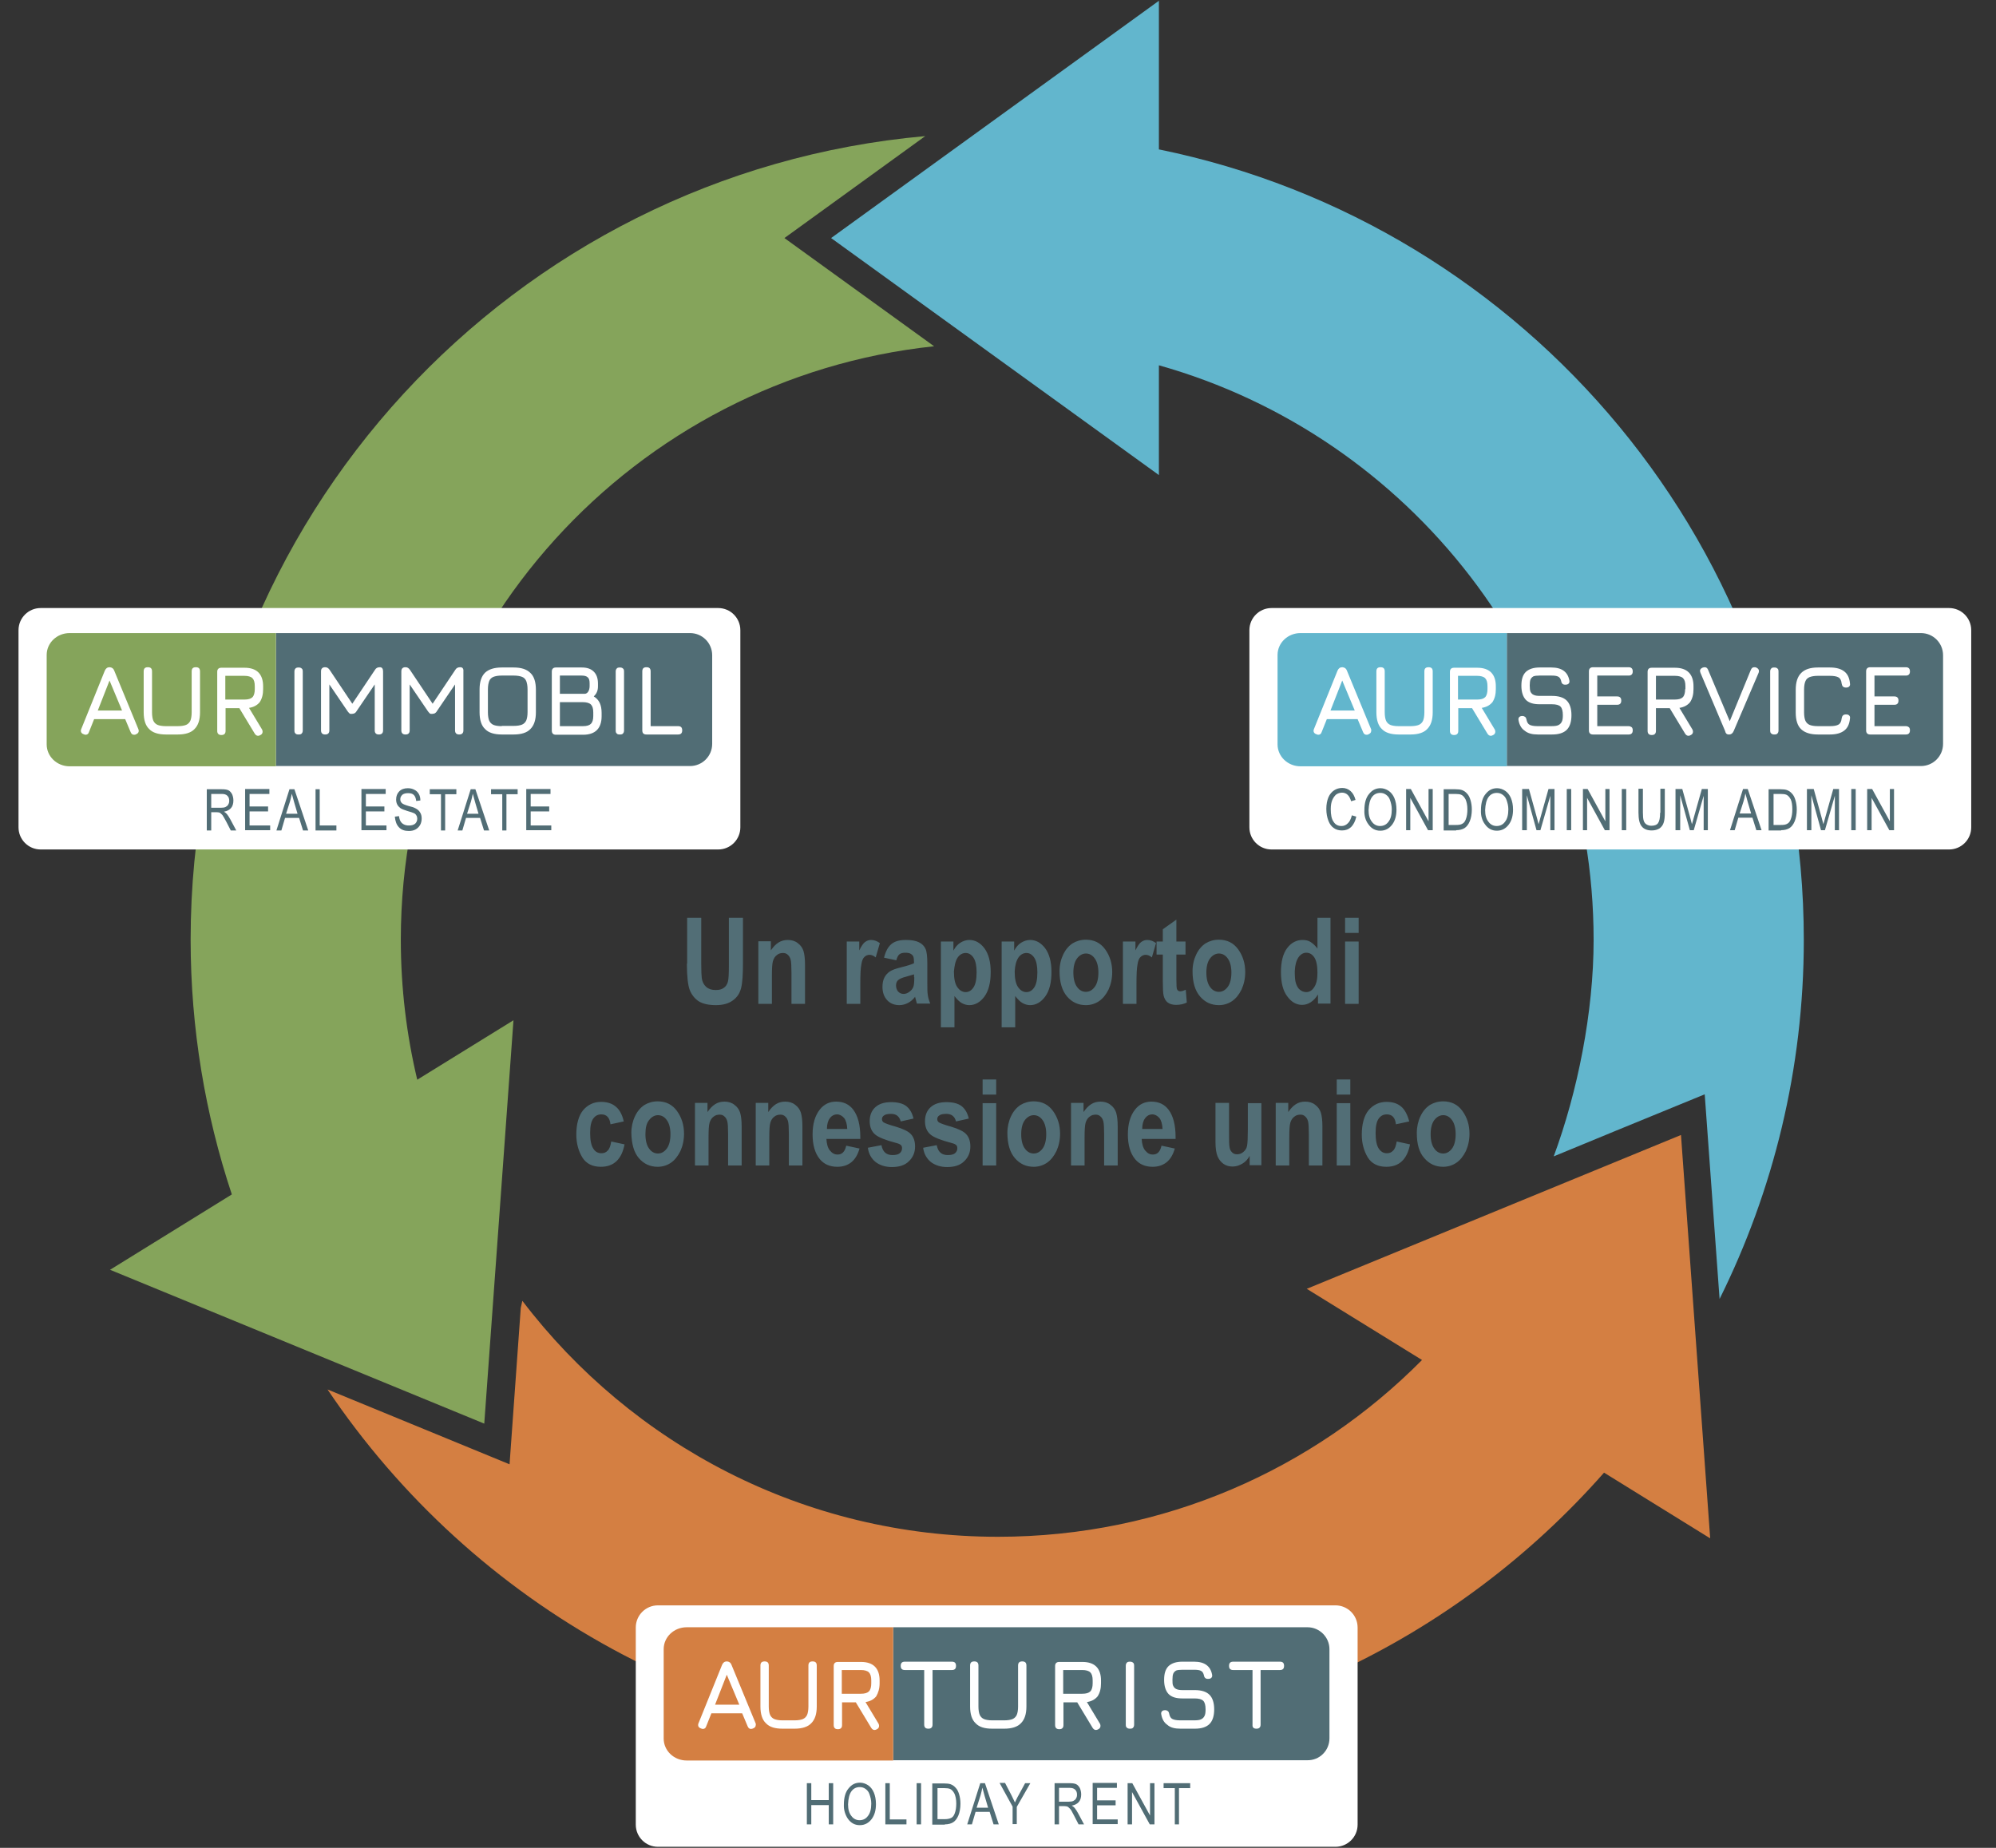
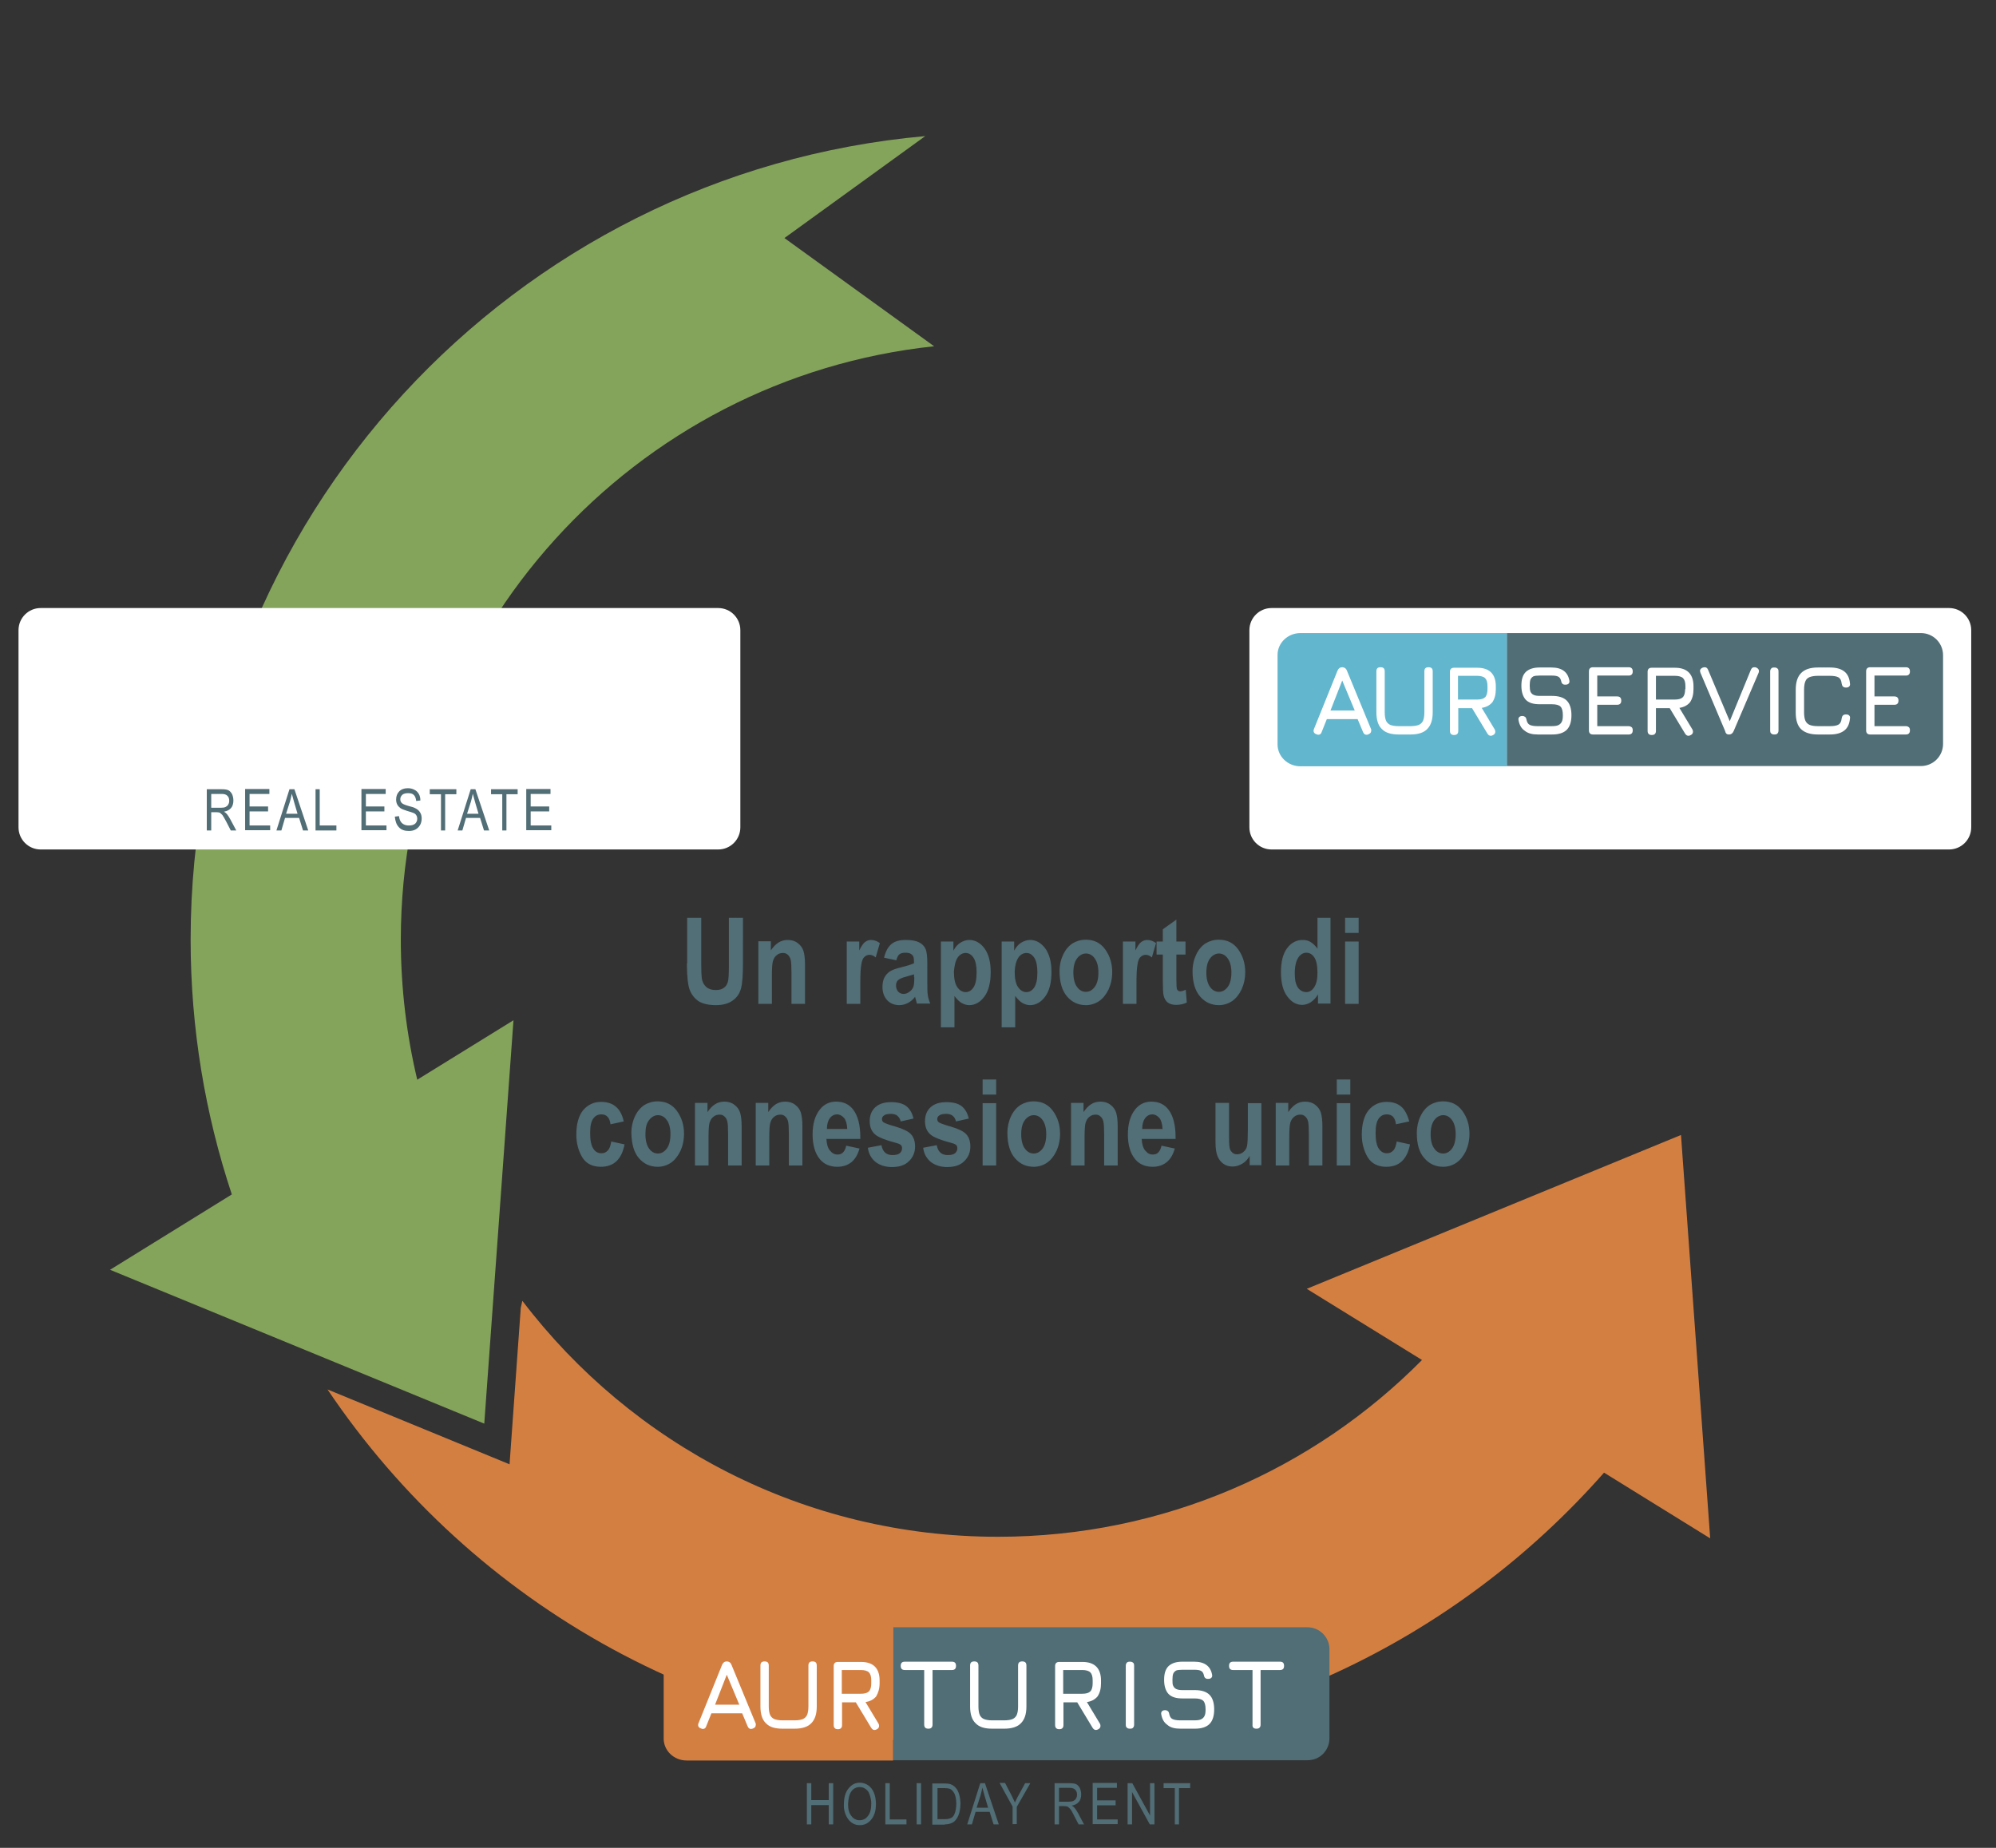
<svg xmlns="http://www.w3.org/2000/svg" xmlns:xlink="http://www.w3.org/1999/xlink" version="1.1" id="Ebene_1" x="0px" y="0px" viewBox="0 0 765.4 708.7" style="enable-background:new 0 0 765.4 708.7;" xml:space="preserve">
  <rect x="0" y="0" width="765.4" height="708.7" fill="#333333" stroke="none" />
  <style type="text/css">
	.st0{clip-path:url(#SVGID_00000097491206327550781710000017648688222140983720_);fill:#D47F42;}
	.st1{clip-path:url(#SVGID_00000097491206327550781710000017648688222140983720_);fill:#FFFFFF;}
	.st2{clip-path:url(#SVGID_00000097491206327550781710000017648688222140983720_);fill:#62B6CD;}
	.st3{clip-path:url(#SVGID_00000097491206327550781710000017648688222140983720_);fill:#85A45B;}
	.st4{clip-path:url(#SVGID_00000097491206327550781710000017648688222140983720_);fill:#516D75;}
	.st5{clip-path:url(#SVGID_00000097491206327550781710000017648688222140983720_);fill:#526E76;}
</style>
  <g>
    <defs>
      <rect id="SVGID_1_" x="7.1" y="0.3" width="748.8" height="708" />
    </defs>
    <clipPath id="SVGID_00000056395027919294740330000002321555917186549637_">
      <use xlink:href="#SVGID_1_" style="overflow:visible;" />
    </clipPath>
    <path style="clip-path:url(#SVGID_00000056395027919294740330000002321555917186549637_);fill:#D47F42;" d="M615.1,564.8l40.7,25.2   l-11.2-154.7l-143.5,59l44.2,27.3c-41.5,41.9-99,67.8-162.6,67.8c-74.4,0-140.5-35.5-182.4-90.5l-0.6,2.7l-4.3,60l-69.8-28.7   c55.6,82.7,149.9,137,257,137C475.3,669.9,558.3,629.3,615.1,564.8" />
-     <path style="clip-path:url(#SVGID_00000056395027919294740330000002321555917186549637_);fill:#FFFFFF;" d="M252.3,615.7   c-4.7,0-8.5,3.8-8.5,8.5v75.6c0,4.7,3.8,8.5,8.5,8.5h259.8c4.7,0,8.5-3.8,8.5-8.5v-75.6c0-4.7-3.8-8.5-8.5-8.5H252.3z" />
-     <path style="clip-path:url(#SVGID_00000056395027919294740330000002321555917186549637_);fill:#62B6CD;" d="M378,669.9   c1.4,0,2.8,0,4.2,0c11.4,0,22.7-0.6,33.8-1.9L378,669.9z M691.7,360.5c0-149.6-106.2-274.4-247.3-303.2V0.3L318.7,91.3l125.7,90.9   v-42.1c96.2,27.1,166.7,115.5,166.7,220.4c0,27.8-6.2,58.4-15.3,83l24-9.9l33.9-13.9l5.7,78.5C680,456.7,691.7,409.9,691.7,360.5" />
    <path style="clip-path:url(#SVGID_00000056395027919294740330000002321555917186549637_);fill:#85A45B;" d="M358.2,132.8   l-57.4-41.5l54-39.1C196.9,66.3,73.1,198.9,73.1,360.4c0,34.1,5.6,67,15.8,97.7L42.2,487l143.5,59l11.2-154.7L160,414.1   c-4.1-17.2-6.3-35.2-6.3-53.7C153.7,242.2,243.3,145,358.2,132.8" />
    <path style="clip-path:url(#SVGID_00000056395027919294740330000002321555917186549637_);fill:#FFFFFF;" d="M15.6,233.2   c-4.7,0-8.5,3.8-8.5,8.5v75.6c0,4.7,3.8,8.5,8.5,8.5h259.8c4.7,0,8.5-3.8,8.5-8.5v-75.6c0-4.7-3.8-8.5-8.5-8.5H15.6z" />
    <path style="clip-path:url(#SVGID_00000056395027919294740330000002321555917186549637_);fill:#FFFFFF;" d="M487.6,233.2   c-4.7,0-8.5,3.8-8.5,8.5v75.6c0,4.7,3.8,8.5,8.5,8.5h259.8c4.7,0,8.5-3.8,8.5-8.5v-75.6c0-4.7-3.8-8.5-8.5-8.5H487.6z" />
    <path style="clip-path:url(#SVGID_00000056395027919294740330000002321555917186549637_);fill:#516D75;" d="M509.8,666.7v-34.2   c0-4.6-3.8-8.4-8.4-8.4H342.5v51h158.8C506,675.2,509.8,671.4,509.8,666.7" />
    <path style="clip-path:url(#SVGID_00000056395027919294740330000002321555917186549637_);fill:#D47F42;" d="M342.5,624.1h-79.2   c-4.8,0-8.8,3.7-8.8,8.4v34.3c0,4.6,3.9,8.4,8.8,8.4h79.2V624.1z" />
    <path style="clip-path:url(#SVGID_00000056395027919294740330000002321555917186549637_);fill:#FFFFFF;" d="M481.8,663   c0.5,0,0.9-0.1,1.2-0.4c0.3-0.3,0.4-0.7,0.4-1.2v-20.9h7.4c1.1,0,1.6-0.5,1.6-1.6c0-1.1-0.5-1.6-1.6-1.6h-17.9   c-1.1,0-1.6,0.5-1.6,1.6c0,1.1,0.5,1.6,1.6,1.6h7.4v20.9C480.2,662.5,480.7,663,481.8,663 M452.7,663h5.5c2.5,0,4.4-0.6,5.6-1.8   c1.2-1.2,1.8-3.1,1.8-5.6c0-2.5-0.6-4.4-1.8-5.6c-1.2-1.2-3.1-1.8-5.6-1.8h-4.7c-1,0-1.8-0.1-2.4-0.4c-0.5-0.2-0.9-0.6-1.2-1.2   s-0.3-1.3-0.3-2.4c0-1,0.1-1.8,0.3-2.3c0.2-0.5,0.6-0.9,1.1-1.2c0.5-0.2,1.3-0.3,2.4-0.3h4.5c1.2,0,2,0.1,2.6,0.4   c0.6,0.3,0.9,0.8,1.1,1.5c0.1,0.5,0.2,0.9,0.5,1.2c0.3,0.3,0.6,0.4,1.1,0.4c0.6,0,1-0.1,1.3-0.4c0.3-0.3,0.4-0.7,0.3-1.2   c-0.6-3.3-2.9-5-6.9-5h-4.5c-2.4,0-4.1,0.6-5.3,1.7c-1.2,1.2-1.7,2.9-1.7,5.3c0,2.4,0.6,4.2,1.7,5.4c1.2,1.2,2.9,1.7,5.3,1.7h4.7   c1.6,0,2.7,0.3,3.3,0.9c0.6,0.6,0.9,1.7,0.9,3.3c0,1.1-0.1,1.9-0.4,2.5c-0.3,0.6-0.7,1-1.3,1.3c-0.6,0.3-1.5,0.4-2.6,0.4h-5.5   c-1.3,0-2.3-0.2-2.9-0.5c-0.6-0.3-1-0.9-1.2-1.8c-0.1-0.6-0.3-1-0.5-1.2c-0.3-0.2-0.6-0.4-1.1-0.4c-0.5,0-0.9,0.1-1.2,0.4   c-0.3,0.3-0.4,0.7-0.3,1.2c0.3,1.8,1.1,3.2,2.3,4C448.8,662.6,450.5,663,452.7,663 M433.3,663c0.6,0,1-0.1,1.2-0.4   c0.3-0.3,0.4-0.7,0.4-1.2v-22.5c0-0.6-0.1-1-0.4-1.2c-0.3-0.3-0.7-0.4-1.2-0.4c-0.6,0-1,0.1-1.2,0.4c-0.3,0.3-0.4,0.7-0.4,1.2v22.5   c0,0.6,0.1,1,0.4,1.2C432.4,662.9,432.8,663,433.3,663 M419,645.6c0,1.4-0.3,2.5-0.9,3.1c-0.6,0.6-1.6,0.9-3.1,0.9h-7.3v-9.1h7.3   c1.4,0,2.5,0.3,3.1,0.9c0.6,0.6,0.9,1.6,0.9,3.1V645.6z M422.2,645.6v-1.1c0-2.3-0.6-4.1-1.8-5.3c-1.2-1.2-3-1.8-5.3-1.8h-8.9   c-0.5,0-0.9,0.1-1.2,0.4c-0.3,0.3-0.4,0.7-0.4,1.2v22.6c0,0.5,0.1,0.9,0.4,1.2c0.3,0.3,0.7,0.4,1.2,0.4c0.5,0,0.9-0.1,1.2-0.4   c0.3-0.3,0.4-0.7,0.4-1.2v-8.7h5.3l0.1,0.2l5.8,9.6c0.4,0.6,0.8,0.8,1.3,0.8c0.3,0,0.5-0.1,0.9-0.3c0.6-0.3,0.8-0.8,0.8-1.3   c0-0.3-0.1-0.6-0.2-0.8l-5-8.3c1.8-0.3,3.1-1,4.1-2.2C421.8,649.2,422.2,647.6,422.2,645.6 M380.5,663h4.6c2.9,0,5.1-0.7,6.4-2.1   c1.4-1.4,2.1-3.5,2.1-6.4v-15.7c0-1.1-0.5-1.6-1.6-1.6c-1.1,0-1.6,0.5-1.6,1.6v15.7c0,1.4-0.2,2.5-0.5,3.2   c-0.3,0.7-0.9,1.3-1.6,1.6c-0.7,0.3-1.8,0.5-3.2,0.5h-4.6c-1.4,0-2.5-0.2-3.2-0.5c-0.7-0.3-1.3-0.9-1.6-1.6   c-0.3-0.7-0.5-1.8-0.5-3.2v-15.7c0-1.1-0.5-1.6-1.6-1.6c-1.1,0-1.6,0.5-1.6,1.6v15.7c0,2.9,0.7,5.1,2.1,6.4   C375.5,662.4,377.6,663,380.5,663 M356,663c0.5,0,0.9-0.1,1.2-0.4c0.3-0.3,0.4-0.7,0.4-1.2v-20.9h7.4c1.1,0,1.6-0.5,1.6-1.6   c0-1.1-0.5-1.6-1.6-1.6H347c-1.1,0-1.6,0.5-1.6,1.6c0,1.1,0.5,1.6,1.6,1.6h7.4v20.9C354.4,662.5,354.9,663,356,663 M334.1,645.6   c0,1.4-0.3,2.5-0.9,3.1c-0.6,0.6-1.6,0.9-3.1,0.9h-7.3v-9.1h7.3c1.4,0,2.5,0.3,3.1,0.9c0.6,0.6,0.9,1.6,0.9,3.1V645.6z    M337.3,645.6v-1.1c0-2.3-0.6-4.1-1.8-5.3c-1.2-1.2-3-1.8-5.3-1.8h-8.9c-0.5,0-0.9,0.1-1.2,0.4c-0.3,0.3-0.4,0.7-0.4,1.2v22.6   c0,0.5,0.1,0.9,0.4,1.2c0.3,0.3,0.7,0.4,1.2,0.4c0.5,0,0.9-0.1,1.2-0.4c0.3-0.3,0.4-0.7,0.4-1.2v-8.7h5.3l0.1,0.2l5.8,9.6   c0.4,0.6,0.8,0.8,1.3,0.8c0.3,0,0.5-0.1,0.9-0.3c0.6-0.3,0.8-0.8,0.8-1.3c0-0.3-0.1-0.6-0.2-0.8l-5-8.3c1.8-0.3,3.1-1,4.1-2.2   C336.8,649.2,337.3,647.6,337.3,645.6 M300.1,663h4.6c2.9,0,5.1-0.7,6.4-2.1c1.4-1.4,2.1-3.5,2.1-6.4v-15.7c0-1.1-0.5-1.6-1.6-1.6   c-1.1,0-1.6,0.5-1.6,1.6v15.7c0,1.4-0.2,2.5-0.5,3.2c-0.3,0.7-0.9,1.3-1.6,1.6c-0.7,0.3-1.8,0.5-3.2,0.5h-4.6   c-1.4,0-2.5-0.2-3.2-0.5c-0.7-0.3-1.3-0.9-1.6-1.6c-0.3-0.7-0.5-1.8-0.5-3.2v-15.7c0-1.1-0.5-1.6-1.6-1.6c-1.1,0-1.6,0.5-1.6,1.6   v15.7c0,2.9,0.7,5.1,2.1,6.4C295.1,662.4,297.2,663,300.1,663 M278.7,642.3l4.8,11.5h-9.3L278.7,642.3z M289.7,660.8l-9.2-22.3   c-0.3-0.8-0.8-1.2-1.7-1.3h-0.1c-0.8,0-1.4,0.4-1.8,1.3l-9,22.3c-0.1,0.2-0.2,0.5-0.2,0.8c0,0.6,0.4,1.1,1.1,1.3   c0.2,0.1,0.5,0.2,0.7,0.2c0.6,0,1.1-0.3,1.3-1l2-5h11.8l2.1,5c0.3,0.7,0.7,1,1.3,1c0.3,0,0.5-0.1,0.8-0.2c0.7-0.3,1-0.7,1-1.3   C289.9,661.3,289.8,661,289.7,660.8" />
    <path style="clip-path:url(#SVGID_00000056395027919294740330000002321555917186549637_);fill:#516D75;" d="M452.1,699.7v-13.9h4.3   v-1.9h-10.2v1.9h4.3v13.9H452.1z M434.1,699.7v-12.4l6.8,12.4h1.8v-15.8H441v12.4l-6.8-12.4h-1.8v15.8H434.1z M428.6,699.7v-1.9   h-7.9v-5.4h7.1v-1.9h-7.1v-4.8h7.6v-1.9H419v15.8H428.6z M406.1,685.7h4.1c0.9,0,1.6,0.2,2.1,0.7c0.5,0.5,0.7,1.1,0.7,1.9   c0,0.6-0.1,1-0.4,1.5c-0.2,0.4-0.6,0.7-1,0.9c-0.4,0.2-1,0.3-1.8,0.3h-3.7V685.7z M406.1,699.7v-7h2c0.6,0,1,0.1,1.3,0.2   c0.3,0.2,0.6,0.5,1,0.9s0.8,1.3,1.5,2.6l1.7,3.3h2.1l-2.3-4.3c-0.4-0.7-0.8-1.4-1.3-2c-0.3-0.3-0.6-0.6-1.1-0.9   c1.2-0.2,2.1-0.7,2.7-1.4c0.6-0.7,0.9-1.7,0.9-2.9c0-0.9-0.2-1.7-0.5-2.4c-0.4-0.7-0.8-1.2-1.4-1.5c-0.6-0.3-1.5-0.4-2.6-0.4h-5.7   v15.8H406.1z M389.9,699.7V693l5.2-9.1h-2l-2.5,4.6c-0.6,1-1,2-1.4,2.8c-0.4-0.8-0.8-1.7-1.3-2.7l-2.5-4.8h-2.1l5,9.1v6.7H389.9z    M376,688.6c0.3-1,0.5-2,0.7-3c0.2,0.8,0.5,1.9,0.9,3.3l1.3,4.4h-4.4L376,688.6z M372.7,699.7l1.4-4.8h5.4l1.5,4.8h2l-5.3-15.8   h-1.8l-5,15.8H372.7z M359.4,685.8h2.7c1,0,1.7,0.1,2.2,0.3c0.7,0.3,1.2,0.9,1.7,1.8c0.4,0.9,0.7,2.2,0.7,3.8   c0,1.5-0.2,2.8-0.6,3.8c-0.3,0.8-0.7,1.4-1.3,1.7s-1.4,0.5-2.5,0.5h-2.8V685.8z M362.3,699.7c1.3,0,2.4-0.3,3.2-0.8   c0.8-0.5,1.5-1.4,2-2.6c0.5-1.2,0.8-2.8,0.8-4.5c0-1.4-0.2-2.6-0.5-3.6c-0.3-1-0.7-1.9-1.3-2.5c-0.6-0.7-1.2-1.1-2-1.4   c-0.6-0.2-1.4-0.3-2.5-0.3h-4.5v15.8H362.3z M353.2,683.9h-1.7v15.8h1.7V683.9z M347.6,699.7v-1.9h-6.4v-13.9h-1.7v15.8H347.6z    M326.5,687c0.8-1.1,1.9-1.6,3.2-1.6c0.8,0,1.5,0.2,2.2,0.7c0.7,0.5,1.2,1.1,1.5,2c0.4,1.1,0.7,2.3,0.7,3.6c0,2.1-0.4,3.7-1.3,4.8   c-0.8,1.1-1.9,1.6-3.2,1.6c-1.2,0-2.3-0.5-3.1-1.6c-0.9-1.1-1.3-2.6-1.3-4.5C325.3,689.8,325.7,688.1,326.5,687 M325.1,697.5   c1.2,1.7,2.7,2.5,4.6,2.5c1.9,0,3.4-0.8,4.6-2.4c1.1-1.5,1.6-3.4,1.6-5.7c0-1.7-0.3-3.2-0.8-4.4c-0.5-1.2-1.3-2.2-2.2-2.8   c-0.9-0.6-2-1-3.1-1c-1.8,0-3.2,0.7-4.4,2.2c-1.2,1.4-1.8,3.5-1.8,6.2C323.5,694.1,324.1,696,325.1,697.5 M311.1,699.7v-7.4h6.7   v7.4h1.7v-15.8h-1.7v6.5h-6.7v-6.5h-1.7v15.8H311.1z" />
    <path style="clip-path:url(#SVGID_00000056395027919294740330000002321555917186549637_);fill:#516D75;" d="M745.1,285.3v-34   c0-4.7-3.8-8.5-8.5-8.5H577.8v51h158.8C741.3,293.8,745.1,290,745.1,285.3" />
    <path style="clip-path:url(#SVGID_00000056395027919294740330000002321555917186549637_);fill:#62B6CD;" d="M577.8,242.8h-79.1   c-4.8,0-8.8,3.7-8.8,8.4v34.3c0,4.6,3.9,8.4,8.8,8.4h79.1V242.8z" />
    <path style="clip-path:url(#SVGID_00000056395027919294740330000002321555917186549637_);fill:#FFFFFF;" d="M730.8,278.5h-12v-8.2   h7.6c0.5,0,0.9-0.1,1.2-0.4c0.3-0.3,0.4-0.7,0.4-1.2c0-0.5-0.1-0.9-0.4-1.2c-0.3-0.3-0.7-0.4-1.2-0.4h-7.6v-8h12   c0.5,0,0.9-0.1,1.2-0.4c0.3-0.3,0.4-0.7,0.4-1.2c0-0.5-0.1-0.9-0.4-1.2c-0.3-0.3-0.7-0.4-1.2-0.4h-13.6c-0.5,0-0.9,0.1-1.2,0.4   c-0.3,0.3-0.4,0.7-0.4,1.2v22.6c0,0.5,0.1,0.9,0.4,1.2c0.3,0.3,0.7,0.4,1.2,0.4h13.6c0.5,0,0.9-0.1,1.2-0.4   c0.3-0.3,0.4-0.7,0.4-1.2c0-0.5-0.1-0.9-0.4-1.2C731.7,278.7,731.4,278.5,730.8,278.5 M697.1,281.7h4.6c2.4,0,4.2-0.5,5.5-1.5   s2-2.5,2.2-4.6c0.1-0.5,0-0.9-0.3-1.2c-0.3-0.3-0.7-0.4-1.2-0.4c-0.5,0-0.9,0.1-1.2,0.4c-0.3,0.3-0.4,0.7-0.5,1.2   c-0.1,1.1-0.5,1.9-1.2,2.3c-0.7,0.4-1.7,0.6-3.3,0.6h-4.6c-1.4,0-2.5-0.2-3.2-0.5c-0.7-0.3-1.3-0.9-1.6-1.6s-0.5-1.8-0.5-3.2v-8.7   c0-1.4,0.2-2.5,0.5-3.2c0.3-0.8,0.9-1.3,1.6-1.6c0.8-0.3,1.8-0.5,3.2-0.5h4.6c1.5,0,2.6,0.2,3.3,0.6c0.7,0.4,1.1,1.2,1.2,2.3   c0.1,0.5,0.2,0.9,0.5,1.2s0.7,0.4,1.2,0.4c0.5,0,0.9-0.1,1.2-0.4c0.3-0.3,0.4-0.7,0.3-1.2c-0.2-2.1-0.9-3.6-2.2-4.6   c-1.3-1-3.1-1.5-5.5-1.5h-4.6c-2.9,0-5,0.7-6.4,2.1c-1.4,1.4-2.1,3.5-2.1,6.5v8.7c0,2.9,0.7,5.1,2.1,6.4   C692.1,281,694.2,281.7,697.1,281.7 M680.4,281.7c0.6,0,1-0.1,1.2-0.4c0.3-0.3,0.4-0.7,0.4-1.2v-22.5c0-0.6-0.1-1-0.4-1.2   c-0.3-0.3-0.7-0.4-1.2-0.4c-0.6,0-1,0.1-1.2,0.4c-0.3,0.3-0.4,0.7-0.4,1.2v22.5c0,0.6,0.1,1,0.4,1.2   C679.5,281.6,679.9,281.7,680.4,281.7 M662.9,281.7h0.2c0.7,0,1.3-0.4,1.7-1.3l9.5-22.2c0.1-0.2,0.2-0.5,0.2-0.8   c0-0.6-0.3-1-0.9-1.3c-0.3-0.2-0.6-0.2-0.9-0.2c-0.6,0-1,0.3-1.3,1l-8.1,19.7l-8.3-19.7c-0.3-0.7-0.7-1-1.3-1   c-0.3,0-0.6,0.1-0.9,0.2c-0.6,0.3-0.9,0.7-0.9,1.2c0,0.2,0.1,0.5,0.2,0.8l9.4,22.2C661.7,281.3,662.2,281.7,662.9,281.7    M646.2,264.3c0,1.4-0.3,2.5-0.9,3.1c-0.6,0.6-1.6,0.9-3.1,0.9H635v-9.1h7.3c1.4,0,2.5,0.3,3.1,0.9c0.6,0.6,0.9,1.6,0.9,3.1V264.3z    M649.4,264.3v-1.1c0-2.3-0.6-4.1-1.8-5.3c-1.2-1.2-3-1.8-5.3-1.8h-8.9c-0.5,0-0.9,0.1-1.2,0.4c-0.3,0.3-0.4,0.7-0.4,1.2v22.6   c0,0.5,0.1,0.9,0.4,1.2c0.3,0.3,0.7,0.4,1.2,0.4c0.5,0,0.9-0.1,1.2-0.4c0.3-0.3,0.4-0.7,0.4-1.2v-8.7h5.3l0.1,0.2l5.8,9.6   c0.4,0.6,0.8,0.8,1.3,0.8c0.3,0,0.5-0.1,0.9-0.3c0.6-0.3,0.8-0.8,0.8-1.3c0-0.3-0.1-0.6-0.2-0.8l-5-8.3c1.8-0.3,3.1-1,4.1-2.2   C649,267.9,649.4,266.3,649.4,264.3 M624.5,278.5h-12v-8.2h7.6c0.5,0,0.9-0.1,1.2-0.4c0.3-0.3,0.4-0.7,0.4-1.2   c0-0.5-0.1-0.9-0.4-1.2c-0.3-0.3-0.7-0.4-1.2-0.4h-7.6v-8h12c0.5,0,0.9-0.1,1.2-0.4c0.3-0.3,0.4-0.7,0.4-1.2c0-0.5-0.1-0.9-0.4-1.2   c-0.3-0.3-0.7-0.4-1.2-0.4h-13.6c-0.5,0-0.9,0.1-1.2,0.4c-0.3,0.3-0.4,0.7-0.4,1.2v22.6c0,0.5,0.1,0.9,0.4,1.2   c0.3,0.3,0.7,0.4,1.2,0.4h13.6c0.5,0,0.9-0.1,1.2-0.4c0.3-0.3,0.4-0.7,0.4-1.2c0-0.5-0.1-0.9-0.4-1.2   C625.4,278.7,625,278.5,624.5,278.5 M589.7,281.7h5.5c2.5,0,4.4-0.6,5.6-1.8c1.2-1.2,1.8-3.1,1.8-5.6c0-2.5-0.6-4.4-1.8-5.6   c-1.2-1.2-3.1-1.8-5.6-1.8h-4.7c-1,0-1.8-0.1-2.4-0.4c-0.5-0.2-0.9-0.6-1.2-1.2c-0.2-0.5-0.3-1.3-0.3-2.4c0-1,0.1-1.8,0.3-2.3   c0.2-0.5,0.6-0.9,1.1-1.2c0.5-0.2,1.3-0.3,2.4-0.3h4.5c1.2,0,2,0.1,2.6,0.4c0.6,0.3,0.9,0.8,1.1,1.5c0.1,0.5,0.2,0.9,0.5,1.2   c0.3,0.3,0.6,0.4,1.1,0.4c0.6,0,1-0.1,1.3-0.4c0.3-0.3,0.4-0.7,0.3-1.2c-0.6-3.3-2.9-5-6.9-5h-4.5c-2.4,0-4.1,0.6-5.3,1.7   c-1.2,1.2-1.7,2.9-1.7,5.3c0,2.4,0.6,4.2,1.7,5.4c1.2,1.2,2.9,1.7,5.3,1.7h4.7c1.6,0,2.7,0.3,3.3,0.9c0.6,0.6,0.9,1.7,0.9,3.3   c0,1.1-0.1,1.9-0.4,2.5c-0.3,0.6-0.7,1-1.3,1.3c-0.6,0.3-1.5,0.4-2.6,0.4h-5.5c-1.3,0-2.3-0.2-2.9-0.5c-0.6-0.3-1-0.9-1.2-1.8   c-0.1-0.6-0.3-1-0.5-1.2c-0.3-0.2-0.6-0.4-1.1-0.4c-0.5,0-0.9,0.1-1.2,0.4c-0.3,0.3-0.4,0.7-0.3,1.2c0.3,1.8,1.1,3.2,2.3,4   C585.9,281.3,587.6,281.7,589.7,281.7 M570.4,264.3c0,1.4-0.3,2.5-0.9,3.1c-0.6,0.6-1.6,0.9-3.1,0.9h-7.3v-9.1h7.3   c1.4,0,2.5,0.3,3.1,0.9c0.6,0.6,0.9,1.6,0.9,3.1V264.3z M573.6,264.3v-1.1c0-2.3-0.6-4.1-1.8-5.3c-1.2-1.2-3-1.8-5.3-1.8h-8.9   c-0.5,0-0.9,0.1-1.2,0.4c-0.3,0.3-0.4,0.7-0.4,1.2v22.6c0,0.5,0.1,0.9,0.4,1.2c0.3,0.3,0.7,0.4,1.2,0.4c0.5,0,0.9-0.1,1.2-0.4   c0.3-0.3,0.4-0.7,0.4-1.2v-8.7h5.3l0.1,0.2l5.8,9.6c0.4,0.6,0.8,0.8,1.3,0.8c0.3,0,0.5-0.1,0.9-0.3c0.6-0.3,0.8-0.8,0.8-1.3   c0-0.3-0.1-0.6-0.2-0.8l-5-8.3c1.8-0.3,3.1-1,4.1-2.2C573.2,267.9,573.6,266.3,573.6,264.3 M536.3,281.7h4.6c2.9,0,5.1-0.7,6.4-2.1   c1.4-1.4,2.1-3.5,2.1-6.4v-15.7c0-1.1-0.5-1.6-1.6-1.6c-1.1,0-1.6,0.5-1.6,1.6v15.7c0,1.4-0.2,2.5-0.5,3.2   c-0.3,0.7-0.9,1.3-1.6,1.6c-0.7,0.3-1.8,0.5-3.2,0.5h-4.6c-1.4,0-2.5-0.2-3.2-0.5c-0.7-0.3-1.3-0.9-1.6-1.6s-0.5-1.8-0.5-3.2v-15.7   c0-1.1-0.5-1.6-1.6-1.6c-1.1,0-1.6,0.5-1.6,1.6v15.7c0,2.9,0.7,5.1,2.1,6.4C531.2,281,533.4,281.7,536.3,281.7 M514.7,261l4.8,11.5   h-9.3L514.7,261z M525.7,279.5l-9.2-22.3c-0.3-0.8-0.8-1.2-1.7-1.3h-0.1c-0.8,0-1.4,0.4-1.8,1.3l-9,22.3c-0.1,0.2-0.2,0.5-0.2,0.8   c0,0.6,0.4,1.1,1.1,1.3c0.2,0.1,0.5,0.2,0.7,0.2c0.6,0,1.1-0.3,1.3-1l2-5h11.8l2.1,5c0.3,0.7,0.7,1,1.3,1c0.3,0,0.5,0,0.8-0.2   c0.7-0.3,1-0.7,1-1.3C525.9,280,525.8,279.7,525.7,279.5" />
-     <path style="clip-path:url(#SVGID_00000056395027919294740330000002321555917186549637_);fill:#516D75;" d="M717.7,318.4V306   l6.8,12.4h1.8v-15.8h-1.6V315l-6.8-12.4H716v15.8H717.7z M711.6,302.6h-1.7v15.8h1.7V302.6z M694.6,318.4V305l3.7,13.4h1.5   l3.8-13.2v13.2h1.6v-15.8H703l-3.1,11c-0.3,1.1-0.5,1.9-0.7,2.5l-0.6-2.3l-3.1-11.2h-2.6v15.8H694.6z M680.1,304.5h2.7   c1,0,1.7,0.1,2.2,0.3c0.7,0.3,1.2,0.9,1.7,1.8c0.4,0.9,0.6,2.2,0.6,3.8c0,1.5-0.2,2.8-0.6,3.8c-0.3,0.8-0.7,1.4-1.3,1.7   c-0.6,0.4-1.4,0.5-2.5,0.5h-2.8V304.5z M683,318.4c1.3,0,2.4-0.3,3.2-0.8c0.8-0.5,1.5-1.4,2-2.6c0.5-1.2,0.8-2.8,0.8-4.5   c0-1.4-0.2-2.6-0.5-3.6c-0.3-1-0.7-1.9-1.3-2.5c-0.6-0.7-1.2-1.1-2-1.4c-0.6-0.2-1.4-0.3-2.5-0.3h-4.5v15.8H683z M668.6,307.3   c0.3-1,0.5-2,0.7-3c0.2,0.8,0.5,1.9,0.9,3.3l1.3,4.4h-4.4L668.6,307.3z M665.2,318.4l1.4-4.8h5.4l1.5,4.8h2l-5.3-15.8h-1.8l-5,15.8   H665.2z M644.3,318.4V305l3.7,13.4h1.5l3.8-13.2v13.2h1.6v-15.8h-2.3l-3.1,11c-0.3,1.1-0.5,1.9-0.7,2.5l-0.6-2.3l-3.1-11.2h-2.6   v15.8H644.3z M636.6,311.7c0,2-0.3,3.3-0.8,4c-0.5,0.7-1.4,1-2.6,1c-0.7,0-1.3-0.2-1.8-0.5c-0.5-0.3-0.9-0.8-1.1-1.5   c-0.2-0.6-0.3-1.7-0.3-3.1v-9.1h-1.7v9.1c0,2.6,0.4,4.4,1.3,5.4c0.8,1,2.1,1.5,3.8,1.5c1.2,0,2.2-0.3,3-0.8   c0.8-0.6,1.3-1.3,1.6-2.3c0.3-1,0.4-2.2,0.4-3.8v-9.1h-1.7V311.7z M623.6,302.6h-1.7v15.8h1.7V302.6z M608.6,318.4V306l6.8,12.4   h1.8v-15.8h-1.6V315l-6.8-12.4H607v15.8H608.6z M602.5,302.6h-1.7v15.8h1.7V302.6z M585.5,318.4V305l3.7,13.4h1.5l3.8-13.2v13.2   h1.6v-15.8h-2.3l-3.1,11c-0.3,1.1-0.5,1.9-0.7,2.5l-0.6-2.3l-3.1-11.2h-2.6v15.8H585.5z M570.8,305.7c0.8-1.1,1.9-1.6,3.2-1.6   c0.8,0,1.5,0.2,2.2,0.7c0.7,0.5,1.2,1.1,1.5,2c0.4,1.1,0.7,2.3,0.7,3.6c0,2.1-0.4,3.7-1.3,4.8c-0.8,1.1-1.9,1.6-3.2,1.6   c-1.2,0-2.3-0.5-3.1-1.6c-0.9-1.1-1.3-2.6-1.3-4.5C569.6,308.5,570,306.8,570.8,305.7 M569.4,316.1c1.2,1.7,2.7,2.5,4.6,2.5   c1.9,0,3.4-0.8,4.6-2.4c1.1-1.5,1.6-3.4,1.6-5.7c0-1.7-0.3-3.2-0.8-4.4c-0.5-1.2-1.3-2.2-2.2-2.8c-0.9-0.6-2-1-3.1-1   c-1.8,0-3.2,0.7-4.4,2.2c-1.2,1.4-1.8,3.5-1.8,6.2C567.8,312.8,568.3,314.6,569.4,316.1 M555.4,304.5h2.7c1,0,1.7,0.1,2.2,0.3   c0.7,0.3,1.2,0.9,1.7,1.8c0.4,0.9,0.7,2.2,0.7,3.8c0,1.5-0.2,2.8-0.6,3.8c-0.3,0.8-0.7,1.4-1.3,1.7c-0.6,0.4-1.4,0.5-2.5,0.5h-2.8   V304.5z M558.4,318.4c1.3,0,2.4-0.3,3.2-0.8c0.8-0.5,1.5-1.4,2-2.6c0.5-1.2,0.8-2.8,0.8-4.5c0-1.4-0.2-2.6-0.5-3.6   c-0.3-1-0.7-1.9-1.3-2.5c-0.6-0.7-1.2-1.1-2-1.4c-0.6-0.2-1.4-0.3-2.5-0.3h-4.5v15.8H558.4z M540.8,318.4V306l6.8,12.4h1.8v-15.8   h-1.6V315l-6.8-12.4h-1.8v15.8H540.8z M526.1,305.7c0.8-1.1,1.9-1.6,3.2-1.6c0.8,0,1.5,0.2,2.2,0.7c0.7,0.5,1.2,1.1,1.5,2   c0.4,1.1,0.7,2.3,0.7,3.6c0,2.1-0.4,3.7-1.3,4.8c-0.8,1.1-1.9,1.6-3.2,1.6c-1.2,0-2.3-0.5-3.1-1.6c-0.9-1.1-1.3-2.6-1.3-4.5   C524.9,308.5,525.3,306.8,526.1,305.7 M524.7,316.1c1.2,1.7,2.7,2.5,4.6,2.5c1.9,0,3.4-0.8,4.6-2.4c1.1-1.5,1.6-3.4,1.6-5.7   c0-1.7-0.3-3.2-0.8-4.4c-0.5-1.2-1.3-2.2-2.2-2.8c-0.9-0.6-2-1-3.1-1c-1.8,0-3.2,0.7-4.4,2.2c-1.2,1.4-1.8,3.5-1.8,6.2   C523.1,312.8,523.6,314.6,524.7,316.1 M516.8,315.8c-0.7,0.7-1.5,1-2.4,1c-1.3,0-2.3-0.5-3-1.6c-0.8-1.1-1.1-2.7-1.1-4.9   c0-1.4,0.2-2.6,0.6-3.5c0.4-0.9,0.9-1.6,1.5-2.1c0.6-0.4,1.4-0.7,2.2-0.7c1.7,0,2.9,1.1,3.5,3.3l1.7-0.5c-0.4-1.5-1-2.6-1.9-3.4   c-0.9-0.8-2-1.2-3.2-1.2c-1.1,0-2.2,0.3-3.1,0.9c-0.9,0.6-1.7,1.5-2.2,2.7c-0.5,1.2-0.8,2.7-0.8,4.4c0,1.8,0.3,3.3,0.8,4.6   c0.5,1.3,1.2,2.2,2.1,2.8c0.8,0.6,1.9,0.9,3.1,0.9c1.4,0,2.5-0.4,3.5-1.3c0.9-0.9,1.6-2.2,2-4l-1.7-0.5   C518,314.2,517.5,315.2,516.8,315.8" />
    <path style="clip-path:url(#SVGID_00000056395027919294740330000002321555917186549637_);fill:#516D75;" d="M211.4,318.5v-1.9h-7.9   v-5.4h7.1v-1.9h-7.1v-4.8h7.6v-1.9h-9.3v15.8H211.4z M194.2,318.5v-13.9h4.3v-1.9h-10.2v1.9h4.3v13.9H194.2z M180.6,307.4   c0.3-1,0.5-2,0.7-3c0.2,0.8,0.5,1.9,0.9,3.3l1.3,4.4h-4.4L180.6,307.4z M177.3,318.5l1.4-4.8h5.4l1.5,4.8h2l-5.3-15.8h-1.8l-5,15.8   H177.3z M170.7,318.5v-13.9h4.3v-1.9h-10.2v1.9h4.3v13.9H170.7z M153,317.3c0.9,1,2.2,1.4,3.8,1.4c1,0,1.9-0.2,2.6-0.6   c0.7-0.4,1.3-1,1.7-1.7c0.4-0.7,0.6-1.6,0.6-2.5c0-0.9-0.2-1.7-0.6-2.3c-0.4-0.7-1-1.2-1.8-1.6c-0.5-0.3-1.4-0.6-2.7-0.9   c-1.3-0.4-2.1-0.7-2.5-1.1c-0.4-0.4-0.6-0.8-0.6-1.5c0-0.7,0.3-1.2,0.8-1.7c0.5-0.4,1.2-0.6,2.2-0.6c1,0,1.7,0.2,2.2,0.7   c0.5,0.5,0.8,1.3,0.9,2.3l1.6-0.2c0-1-0.2-1.8-0.6-2.5c-0.4-0.7-1-1.3-1.7-1.6c-0.7-0.4-1.6-0.6-2.5-0.6c-1.4,0-2.5,0.4-3.3,1.2   c-0.8,0.8-1.2,1.9-1.2,3.1c0,0.7,0.1,1.3,0.4,1.9c0.3,0.6,0.7,1,1.2,1.4c0.5,0.4,1.4,0.7,2.6,1.1c1.4,0.4,2.3,0.7,2.7,0.9   c0.4,0.2,0.7,0.5,0.9,0.9c0.2,0.3,0.3,0.8,0.3,1.2c0,0.8-0.3,1.4-0.8,1.9c-0.6,0.5-1.4,0.7-2.4,0.7c-0.7,0-1.3-0.1-1.9-0.4   c-0.6-0.3-1-0.7-1.3-1.2c-0.3-0.5-0.5-1.2-0.6-2l-1.6,0.2C151.6,315.1,152.1,316.4,153,317.3 M148.2,318.5v-1.9h-7.9v-5.4h7.1v-1.9   h-7.1v-4.8h7.6v-1.9h-9.3v15.8H148.2z M129,318.5v-1.9h-6.4v-13.9H121v15.8H129z M111.2,307.4c0.3-1,0.5-2,0.7-3   c0.2,0.8,0.5,1.9,0.9,3.3l1.3,4.4h-4.4L111.2,307.4z M107.9,318.5l1.4-4.8h5.4l1.5,4.8h2l-5.3-15.8H111l-5,15.8H107.9z    M103.6,318.5v-1.9h-7.9v-5.4h7.1v-1.9h-7.1v-4.8h7.6v-1.9h-9.3v15.8H103.6z M81,304.5h4.1c0.9,0,1.6,0.2,2.1,0.7   c0.5,0.5,0.7,1.1,0.7,1.9c0,0.6-0.1,1-0.4,1.5c-0.2,0.4-0.6,0.7-1,0.9c-0.4,0.2-1,0.3-1.8,0.3H81V304.5z M81,318.5v-7h2   c0.6,0,1,0.1,1.3,0.2c0.3,0.2,0.6,0.5,1,0.9c0.3,0.4,0.8,1.3,1.5,2.6l1.7,3.3h2.1l-2.3-4.3c-0.4-0.7-0.8-1.4-1.3-2   c-0.3-0.3-0.6-0.6-1.1-0.9c1.2-0.2,2.1-0.7,2.7-1.4c0.6-0.7,0.9-1.7,0.9-2.9c0-0.9-0.2-1.7-0.5-2.4c-0.4-0.7-0.8-1.2-1.4-1.5   c-0.6-0.3-1.5-0.4-2.6-0.4h-5.7v15.8H81z" />
-     <path style="clip-path:url(#SVGID_00000056395027919294740330000002321555917186549637_);fill:#516D75;" d="M273.1,285.3v-34   c0-4.7-3.8-8.5-8.5-8.5H105.8v51h158.8C269.3,293.8,273.1,290,273.1,285.3" />
-     <path style="clip-path:url(#SVGID_00000056395027919294740330000002321555917186549637_);fill:#85A45B;" d="M105.8,242.8H26.7   c-4.8,0-8.8,3.7-8.8,8.4v34.3c0,4.6,3.9,8.4,8.8,8.4h79.1V242.8z" />
    <path style="clip-path:url(#SVGID_00000056395027919294740330000002321555917186549637_);fill:#FFFFFF;" d="M247.9,281.7H260   c1.1,0,1.6-0.5,1.6-1.6c0-1.1-0.5-1.6-1.6-1.6h-10.5v-21c0-1.1-0.5-1.6-1.6-1.6c-1.1,0-1.6,0.5-1.6,1.6v22.6   C246.3,281.2,246.8,281.7,247.9,281.7 M237.7,281.7c0.6,0,1-0.1,1.2-0.4c0.3-0.3,0.4-0.7,0.4-1.2v-22.5c0-0.6-0.1-1-0.4-1.2   c-0.3-0.3-0.7-0.4-1.2-0.4c-0.6,0-1,0.1-1.2,0.4c-0.3,0.3-0.4,0.7-0.4,1.2v22.5c0,0.6,0.1,1,0.4,1.2   C236.7,281.6,237.1,281.7,237.7,281.7 M227.5,274.6c0,1.4-0.3,2.4-0.9,3c-0.6,0.6-1.6,0.9-3.1,0.9h-8.8v-9.2h8.8   c1.4,0,2.5,0.3,3.1,0.9c0.6,0.6,0.9,1.6,0.9,3V274.6z M214.7,259.1h8.3c1.1,0,1.9,0.2,2.4,0.7c0.5,0.4,0.7,1.2,0.7,2.3v1   c0,0.9-0.2,1.6-0.5,2.1c-0.3,0.5-0.8,0.9-1.4,0.9h-0.7h-8.8V259.1z M227.7,267.1c0.5-0.5,0.9-1,1.2-1.7c0.3-0.7,0.4-1.4,0.4-2.2v-1   c0-2-0.5-3.5-1.6-4.6s-2.6-1.6-4.6-1.6h-9.9c-0.5,0-0.9,0.1-1.2,0.4c-0.3,0.3-0.4,0.7-0.4,1.2v22.6c0,0.5,0.1,0.9,0.4,1.2   c0.3,0.3,0.7,0.4,1.2,0.4h10.4c2.3,0,4.1-0.6,5.3-1.8c1.2-1.2,1.8-3,1.8-5.3v-1.3C230.7,270.3,229.7,268.3,227.7,267.1    M192.4,278.5c-1.4,0-2.5-0.2-3.2-0.5c-0.7-0.3-1.3-0.9-1.6-1.6c-0.3-0.7-0.5-1.8-0.5-3.2v-8.8c0-1.4,0.2-2.4,0.5-3.2   c0.3-0.8,0.9-1.3,1.6-1.6c0.8-0.3,1.8-0.5,3.2-0.5h4.6c1.4,0,2.4,0.2,3.2,0.5c0.8,0.3,1.3,0.9,1.6,1.6c0.3,0.8,0.5,1.8,0.5,3.2v8.7   c0,1.4-0.2,2.5-0.5,3.2c-0.3,0.7-0.9,1.3-1.6,1.6c-0.7,0.3-1.8,0.5-3.2,0.5H192.4z M192.4,281.7h4.6c2.9,0,5.1-0.7,6.4-2.1   c1.4-1.4,2.1-3.5,2.1-6.4v-8.7c0-2.9-0.7-5.1-2.1-6.4c-1.4-1.4-3.5-2.1-6.4-2.1h-4.6c-2.9,0-5,0.7-6.4,2c-1.4,1.4-2.1,3.5-2.1,6.4   v8.8c0,2.9,0.7,5.1,2.1,6.4C187.3,281,189.5,281.7,192.4,281.7 M176.5,255.9c-0.9,0-1.5,0.3-1.9,1l-8.7,13l-8.7-13   c-0.5-0.7-1-1-1.7-1c-0.5,0-0.9,0.1-1.2,0.4c-0.3,0.3-0.4,0.7-0.4,1.2v22.6c0,0.5,0.1,0.9,0.4,1.2c0.3,0.3,0.7,0.4,1.2,0.4   c0.5,0,0.9-0.1,1.2-0.4c0.3-0.3,0.4-0.7,0.4-1.2v-17.6l7,10.3c0.3,0.4,0.5,0.6,0.7,0.8c0.2,0.2,0.5,0.2,0.8,0.2   c0.4,0,0.8-0.1,1.1-0.2c0.3-0.2,0.6-0.4,0.8-0.8l7-10.3v17.6c0,0.5,0.1,0.9,0.4,1.2c0.3,0.3,0.7,0.4,1.2,0.4c0.5,0,0.9-0.1,1.2-0.4   c0.3-0.3,0.4-0.7,0.4-1.2v-22.6C177.8,256.5,177.4,255.9,176.5,255.9 M145.7,255.9c-0.9,0-1.5,0.3-1.9,1l-8.7,13l-8.7-13   c-0.5-0.7-1-1-1.7-1c-0.5,0-0.9,0.1-1.2,0.4c-0.3,0.3-0.4,0.7-0.4,1.2v22.6c0,0.5,0.1,0.9,0.4,1.2c0.3,0.3,0.7,0.4,1.2,0.4   c0.5,0,0.9-0.1,1.2-0.4c0.3-0.3,0.4-0.7,0.4-1.2v-17.6l7,10.3c0.3,0.4,0.5,0.6,0.7,0.8c0.2,0.2,0.5,0.2,0.8,0.2   c0.4,0,0.8-0.1,1.1-0.2c0.3-0.2,0.6-0.4,0.8-0.8l7-10.3v17.6c0,0.5,0.1,0.9,0.4,1.2c0.3,0.3,0.7,0.4,1.2,0.4c0.5,0,0.9-0.1,1.2-0.4   c0.3-0.3,0.4-0.7,0.4-1.2v-22.6C146.9,256.5,146.5,255.9,145.7,255.9 M114.5,281.7c0.6,0,1-0.1,1.2-0.4c0.3-0.3,0.4-0.7,0.4-1.2   v-22.5c0-0.6-0.1-1-0.4-1.2c-0.3-0.3-0.7-0.4-1.2-0.4s-1,0.1-1.2,0.4c-0.3,0.3-0.4,0.7-0.4,1.2v22.5c0,0.6,0.1,1,0.4,1.2   C113.5,281.6,113.9,281.7,114.5,281.7 M97.7,264.3c0,1.4-0.3,2.5-0.9,3.1s-1.6,0.9-3.1,0.9h-7.3v-9.1h7.3c1.4,0,2.5,0.3,3.1,0.9   c0.6,0.6,0.9,1.6,0.9,3.1V264.3z M100.9,264.3v-1.1c0-2.3-0.6-4.1-1.8-5.3c-1.2-1.2-3-1.8-5.3-1.8h-8.9c-0.5,0-0.9,0.1-1.2,0.4   c-0.3,0.3-0.4,0.7-0.4,1.2v22.6c0,0.5,0.1,0.9,0.4,1.2c0.3,0.3,0.7,0.4,1.2,0.4c0.5,0,0.9-0.1,1.2-0.4c0.3-0.3,0.4-0.7,0.4-1.2   v-8.7h5.3l0.1,0.2l5.8,9.6c0.4,0.6,0.8,0.8,1.3,0.8c0.3,0,0.5-0.1,0.9-0.3c0.6-0.3,0.8-0.8,0.8-1.3c0-0.3-0.1-0.6-0.2-0.8l-5-8.3   c1.8-0.3,3.1-1,4.1-2.2C100.5,267.9,100.9,266.3,100.9,264.3 M63.6,281.7h4.6c2.9,0,5.1-0.7,6.4-2.1c1.4-1.4,2.1-3.5,2.1-6.4v-15.7   c0-1.1-0.5-1.6-1.6-1.6c-1.1,0-1.6,0.5-1.6,1.6v15.7c0,1.4-0.2,2.5-0.5,3.2c-0.3,0.7-0.9,1.3-1.6,1.6c-0.7,0.3-1.8,0.5-3.2,0.5   h-4.6c-1.4,0-2.5-0.2-3.2-0.5c-0.7-0.3-1.3-0.9-1.6-1.6c-0.3-0.7-0.5-1.8-0.5-3.2v-15.7c0-1.1-0.5-1.6-1.6-1.6s-1.6,0.5-1.6,1.6   v15.7c0,2.9,0.7,5.1,2.1,6.4C58.5,281,60.7,281.7,63.6,281.7 M42,261l4.8,11.5h-9.3L42,261z M53,279.5l-9.2-22.3   c-0.3-0.8-0.8-1.2-1.7-1.3h-0.1c-0.8,0-1.4,0.4-1.8,1.3l-9,22.3c-0.1,0.2-0.2,0.5-0.2,0.8c0,0.6,0.4,1.1,1.1,1.3   c0.2,0.1,0.5,0.2,0.7,0.2c0.6,0,1.1-0.3,1.3-1l2-5H48l2.1,5c0.3,0.7,0.7,1,1.3,1c0.3,0,0.5,0,0.8-0.2c0.7-0.3,1-0.7,1-1.3   C53.2,280,53.1,279.7,53,279.5" />
    <path style="clip-path:url(#SVGID_00000056395027919294740330000002321555917186549637_);fill:#526E76;" d="M550,429.6   c0.9-1.2,2.1-1.9,3.4-1.9c1.3,0,2.5,0.6,3.4,1.9c0.9,1.2,1.4,3.1,1.4,5.4c0,2.4-0.5,4.3-1.4,5.5c-0.9,1.2-2,1.9-3.4,1.9   c-1.3,0-2.5-0.6-3.4-1.9c-0.9-1.2-1.4-3.1-1.4-5.5C548.6,432.6,549.1,430.8,550,429.6 M546.2,444.2c1.9,2.2,4.3,3.3,7.2,3.3   c1.8,0,3.5-0.5,5-1.5c1.5-1,2.7-2.5,3.7-4.5c0.9-2,1.4-4.2,1.4-6.7c0-3.3-0.9-6.2-2.7-8.7c-1.8-2.5-4.3-3.7-7.4-3.7   c-1.9,0-3.6,0.5-5.1,1.4c-1.5,1-2.7,2.4-3.6,4.3c-0.9,1.9-1.4,4.1-1.4,6.4C543.3,438.8,544.2,442,546.2,444.2 M537.3,424.4   c-1.4-1.2-3.3-1.8-5.6-1.8c-2.8,0-5.1,1.1-6.9,3.2c-1.7,2.1-2.6,5.3-2.6,9.3c0,3.4,0.8,6.3,2.3,8.8c1.5,2.4,3.9,3.6,7.1,3.6   c5,0,8-2.9,9.1-8.6l-5.1-1.1c-0.3,1.7-0.7,2.9-1.4,3.5c-0.6,0.7-1.4,1-2.4,1c-1.3,0-2.3-0.6-3.1-1.8c-0.8-1.2-1.2-3.2-1.2-6   c0-2.6,0.4-4.4,1.2-5.5c0.8-1.1,1.8-1.6,3.1-1.6c2,0,3.2,1.2,3.5,3.8l5.1-1.1C539.7,427.5,538.7,425.6,537.3,424.4 M517.8,423.1   h-5.2V447h5.2V423.1z M517.8,414h-5.2v5.8h5.2V414z M507.1,432.1c0-2.3-0.2-4.1-0.6-5.4c-0.4-1.2-1.1-2.2-2.2-3   c-1-0.8-2.3-1.2-3.8-1.2c-1.3,0-2.5,0.3-3.6,1c-1.1,0.7-2,1.7-2.9,3v-3.5h-4.8V447h5.2v-10.8c0-2.7,0.1-4.6,0.4-5.6   c0.3-1,0.8-1.8,1.5-2.3c0.7-0.6,1.5-0.8,2.4-0.8c0.7,0,1.3,0.2,1.8,0.7c0.5,0.4,0.9,1.1,1.1,1.9c0.2,0.8,0.3,2.4,0.3,4.9V447h5.2   V432.1z M483.7,447v-23.9h-5.2v10.1c0,3.2-0.1,5.3-0.3,6.3c-0.2,1-0.7,1.7-1.4,2.3c-0.7,0.6-1.5,0.9-2.4,0.9   c-0.8,0-1.4-0.2-1.9-0.7c-0.5-0.5-0.9-1.1-1-2c-0.2-0.8-0.2-2.8-0.2-6v-11h-5.2v15.1c0,2.4,0.3,4.2,0.8,5.4   c0.5,1.2,1.3,2.2,2.3,2.9c1,0.7,2.2,1,3.5,1c1.3,0,2.5-0.4,3.7-1.1c1.2-0.7,2.1-1.7,2.8-3v3.6H483.7z M438,433   c0-1.8,0.4-3.2,1.1-4.1c0.7-1,1.7-1.5,2.8-1.5c1,0,1.9,0.5,2.7,1.4c0.7,0.9,1.1,2.3,1.2,4.2H438z M442.1,442.8   c-1.2,0-2.1-0.5-3-1.6c-0.8-1-1.2-2.5-1.3-4.4h13l0-0.7c0-4.6-0.9-8.1-2.7-10.5c-1.6-2.1-3.8-3.1-6.6-3.1c-2.5,0-4.6,1-6.2,3   c-1.9,2.4-2.8,5.6-2.8,9.6c0,4,0.9,7.2,2.8,9.5c1.6,1.9,3.8,2.9,6.7,2.9c2.1,0,3.9-0.6,5.3-1.7c1.5-1.2,2.5-2.9,3.2-5.3l-5.1-1.1   C444.9,441.7,443.8,442.8,442.1,442.8 M428.6,432.1c0-2.3-0.2-4.1-0.6-5.4c-0.4-1.2-1.1-2.2-2.2-3c-1-0.8-2.3-1.2-3.8-1.2   c-1.3,0-2.5,0.3-3.6,1c-1.1,0.7-2,1.7-2.9,3v-3.5h-4.8V447h5.2v-10.8c0-2.7,0.1-4.6,0.4-5.6c0.3-1,0.8-1.8,1.5-2.3   c0.7-0.6,1.5-0.8,2.4-0.8c0.7,0,1.3,0.2,1.8,0.7c0.5,0.4,0.9,1.1,1.1,1.9c0.2,0.8,0.3,2.4,0.3,4.9V447h5.2V432.1z M393,429.6   c0.9-1.2,2.1-1.9,3.4-1.9c1.3,0,2.5,0.6,3.4,1.9c0.9,1.2,1.4,3.1,1.4,5.4c0,2.4-0.5,4.3-1.4,5.5c-0.9,1.2-2,1.9-3.4,1.9   c-1.3,0-2.5-0.6-3.4-1.9c-0.9-1.2-1.4-3.1-1.4-5.5C391.6,432.6,392.1,430.8,393,429.6 M389.2,444.2c1.9,2.2,4.3,3.3,7.2,3.3   c1.8,0,3.5-0.5,5-1.5c1.5-1,2.7-2.5,3.7-4.5c0.9-2,1.4-4.2,1.4-6.7c0-3.3-0.9-6.2-2.7-8.7c-1.8-2.5-4.3-3.7-7.4-3.7   c-1.9,0-3.6,0.5-5.1,1.4c-1.5,1-2.7,2.4-3.6,4.3c-0.9,1.9-1.4,4.1-1.4,6.4C386.3,438.8,387.3,442,389.2,444.2 M382,423.1h-5.2V447   h5.2V423.1z M382,414h-5.2v5.8h5.2V414z M357,445.7c1.6,1.2,3.7,1.9,6.2,1.9c2.8,0,5-0.7,6.5-2.2c1.6-1.5,2.4-3.4,2.4-5.7   c0-1.9-0.5-3.5-1.5-4.6c-1-1.2-3-2.1-5.9-3c-2.6-0.7-4.1-1.3-4.6-1.6c-0.5-0.3-0.7-0.8-0.7-1.3c0-0.6,0.3-1.1,0.8-1.4   c0.5-0.4,1.4-0.6,2.7-0.6c2,0,3.2,1,3.7,2.9l4.9-1.1c-0.5-2.2-1.5-3.8-2.8-4.8c-1.3-1-3.3-1.5-5.8-1.5c-2.7,0-4.7,0.7-6.1,2   c-1.4,1.3-2.1,3.1-2.1,5.3s0.7,4,2.2,5.2c1.2,1,3.9,2.1,8.1,3.2c0.8,0.2,1.4,0.5,1.7,0.8c0.3,0.3,0.4,0.7,0.4,1.2   c0,0.8-0.3,1.4-0.9,1.9c-0.6,0.5-1.5,0.7-2.8,0.7c-2.3,0-3.7-1.2-4.2-3.8l-5.2,1C354.3,442.6,355.4,444.4,357,445.7 M335.8,445.7   c1.6,1.2,3.7,1.9,6.2,1.9c2.8,0,5-0.7,6.5-2.2c1.6-1.5,2.4-3.4,2.4-5.7c0-1.9-0.5-3.5-1.5-4.6c-1-1.2-3-2.1-5.9-3   c-2.6-0.7-4.1-1.3-4.6-1.6c-0.5-0.3-0.7-0.8-0.7-1.3c0-0.6,0.3-1.1,0.8-1.4c0.5-0.4,1.4-0.6,2.7-0.6c2,0,3.2,1,3.7,2.9l4.9-1.1   c-0.5-2.2-1.5-3.8-2.8-4.8c-1.3-1-3.3-1.5-5.8-1.5c-2.7,0-4.7,0.7-6.1,2c-1.4,1.3-2.1,3.1-2.1,5.3s0.7,4,2.2,5.2   c1.2,1,3.9,2.1,8.1,3.2c0.8,0.2,1.4,0.5,1.7,0.8c0.3,0.3,0.4,0.7,0.4,1.2c0,0.8-0.3,1.4-0.9,1.9c-0.6,0.5-1.5,0.7-2.8,0.7   c-2.3,0-3.7-1.2-4.2-3.8l-5.2,1C333.1,442.6,334.2,444.4,335.8,445.7 M317.1,433c0-1.8,0.4-3.2,1.1-4.1c0.7-1,1.7-1.5,2.8-1.5   c1,0,1.9,0.5,2.7,1.4c0.7,0.9,1.1,2.3,1.2,4.2H317.1z M321.2,442.8c-1.2,0-2.1-0.5-3-1.6c-0.8-1-1.2-2.5-1.3-4.4h13l0-0.7   c0-4.6-0.9-8.1-2.7-10.5c-1.6-2.1-3.8-3.1-6.6-3.1c-2.5,0-4.6,1-6.2,3c-1.9,2.4-2.8,5.6-2.8,9.6c0,4,0.9,7.2,2.8,9.5   c1.6,1.9,3.8,2.9,6.7,2.9c2.1,0,3.9-0.6,5.3-1.7c1.5-1.2,2.5-2.9,3.2-5.3l-5.1-1.1C324,441.7,322.9,442.8,321.2,442.8 M307.7,432.1   c0-2.3-0.2-4.1-0.6-5.4c-0.4-1.2-1.1-2.2-2.2-3c-1-0.8-2.3-1.2-3.8-1.2c-1.3,0-2.5,0.3-3.6,1c-1.1,0.7-2,1.7-2.9,3v-3.5h-4.8V447   h5.2v-10.8c0-2.7,0.1-4.6,0.4-5.6c0.3-1,0.8-1.8,1.5-2.3c0.7-0.6,1.5-0.8,2.4-0.8c0.7,0,1.3,0.2,1.8,0.7c0.5,0.4,0.9,1.1,1.1,1.9   c0.2,0.8,0.3,2.4,0.3,4.9V447h5.2V432.1z M284.4,432.1c0-2.3-0.2-4.1-0.6-5.4c-0.4-1.2-1.1-2.2-2.2-3c-1-0.8-2.3-1.2-3.8-1.2   c-1.3,0-2.5,0.3-3.6,1c-1.1,0.7-2,1.7-2.9,3v-3.5h-4.8V447h5.2v-10.8c0-2.7,0.1-4.6,0.4-5.6c0.3-1,0.8-1.8,1.5-2.3   c0.7-0.6,1.5-0.8,2.4-0.8c0.7,0,1.3,0.2,1.8,0.7c0.5,0.4,0.9,1.1,1.1,1.9c0.2,0.8,0.3,2.4,0.3,4.9V447h5.2V432.1z M248.9,429.6   c0.9-1.2,2.1-1.9,3.4-1.9c1.3,0,2.5,0.6,3.4,1.9c0.9,1.2,1.4,3.1,1.4,5.4c0,2.4-0.5,4.3-1.4,5.5c-0.9,1.2-2,1.9-3.4,1.9   c-1.3,0-2.5-0.6-3.4-1.9c-0.9-1.2-1.4-3.1-1.4-5.5C247.5,432.6,247.9,430.8,248.9,429.6 M245,444.2c1.9,2.2,4.3,3.3,7.2,3.3   c1.8,0,3.5-0.5,5-1.5c1.5-1,2.7-2.5,3.7-4.5c0.9-2,1.4-4.2,1.4-6.7c0-3.3-0.9-6.2-2.7-8.7c-1.8-2.5-4.3-3.7-7.4-3.7   c-1.9,0-3.6,0.5-5.1,1.4c-1.5,1-2.7,2.4-3.6,4.3c-0.9,1.9-1.4,4.1-1.4,6.4C242.2,438.8,243.1,442,245,444.2 M236.1,424.4   c-1.4-1.2-3.3-1.8-5.6-1.8c-2.8,0-5.1,1.1-6.9,3.2c-1.7,2.1-2.6,5.3-2.6,9.3c0,3.4,0.8,6.3,2.3,8.8c1.5,2.4,3.9,3.6,7.1,3.6   c5,0,8-2.9,9.1-8.6l-5.1-1.1c-0.3,1.7-0.7,2.9-1.4,3.5c-0.6,0.7-1.4,1-2.4,1c-1.3,0-2.4-0.6-3.1-1.8c-0.8-1.2-1.2-3.2-1.2-6   c0-2.6,0.4-4.4,1.2-5.5c0.8-1.1,1.8-1.6,3.1-1.6c2,0,3.2,1.2,3.5,3.8l5.1-1.1C238.6,427.5,237.6,425.6,236.1,424.4" />
    <path style="clip-path:url(#SVGID_00000056395027919294740330000002321555917186549637_);fill:#526E76;" d="M521,361.1h-5.2V385   h5.2V361.1z M521,352h-5.2v5.8h5.2V352z M497.9,367.2c0.8-1.2,1.9-1.8,3-1.8c1.3,0,2.3,0.6,3.1,1.8c0.8,1.2,1.2,3.2,1.2,5.9   c0,2.5-0.4,4.3-1.3,5.6c-0.8,1.2-1.8,1.8-3,1.8c-0.9,0-1.6-0.3-2.3-0.8c-0.7-0.5-1.2-1.3-1.6-2.4c-0.4-1.1-0.5-2.7-0.5-4.8   C496.6,370.1,497.1,368.4,497.9,367.2 M510.4,352h-5.2v11.8c-0.8-1.1-1.7-1.9-2.6-2.5c-0.9-0.6-2-0.8-3.1-0.8c-2.3,0-4.3,1-5.9,3.1   c-1.6,2.1-2.4,5.2-2.4,9.2c0,4.1,0.8,7.2,2.4,9.3c1.6,2.2,3.5,3.3,5.7,3.3c1.1,0,2.2-0.3,3.3-1s2-1.7,2.8-3v3.5h4.8V352z    M464,367.6c0.9-1.2,2.1-1.9,3.4-1.9c1.3,0,2.5,0.6,3.4,1.9c0.9,1.2,1.4,3.1,1.4,5.4c0,2.4-0.5,4.3-1.4,5.5c-0.9,1.2-2,1.9-3.4,1.9   c-1.3,0-2.5-0.6-3.4-1.9c-0.9-1.2-1.4-3.1-1.4-5.5C462.6,370.6,463.1,368.8,464,367.6 M460.2,382.2c1.9,2.2,4.3,3.3,7.2,3.3   c1.8,0,3.5-0.5,5-1.5c1.5-1,2.7-2.5,3.7-4.5c0.9-2,1.4-4.2,1.4-6.7c0-3.3-0.9-6.2-2.7-8.7c-1.8-2.5-4.3-3.7-7.4-3.7   c-1.9,0-3.6,0.5-5.1,1.4c-1.5,1-2.7,2.4-3.6,4.3c-0.9,1.9-1.4,4-1.4,6.4C457.3,376.8,458.3,380,460.2,382.2 M451.1,361.1v-8.4   l-5.2,3.7v4.7h-2.4v5h2.4v10.4c0,2.7,0.1,4.4,0.3,5.3c0.3,1.2,0.8,2.1,1.6,2.7c0.8,0.6,1.9,0.9,3.2,0.9c1.5,0,2.9-0.3,4.1-0.9   l-0.4-4.9c-0.9,0.4-1.6,0.6-2.1,0.6c-0.6,0-1.1-0.3-1.3-0.9c-0.1-0.3-0.2-1.5-0.2-3.6v-9.6h3.5v-5H451.1z M435.8,377.6   c0-3.7,0.1-6.3,0.4-7.7c0.2-1.4,0.6-2.4,1.2-2.9c0.5-0.5,1.2-0.8,1.9-0.8c0.8,0,1.6,0.3,2.4,1l1.6-5.5c-1.1-0.8-2.2-1.2-3.4-1.2   c-0.9,0-1.6,0.3-2.3,0.8c-0.7,0.5-1.4,1.6-2.2,3.2v-3.4h-4.8V385h5.2V377.6z M413,367.6c0.9-1.2,2.1-1.9,3.4-1.9   c1.3,0,2.5,0.6,3.4,1.9c0.9,1.2,1.4,3.1,1.4,5.4c0,2.4-0.5,4.3-1.4,5.5c-0.9,1.2-2,1.9-3.4,1.9c-1.3,0-2.5-0.6-3.4-1.9   c-0.9-1.2-1.4-3.1-1.4-5.5C411.6,370.6,412.1,368.8,413,367.6 M409.2,382.2c1.9,2.2,4.3,3.3,7.2,3.3c1.8,0,3.5-0.5,5-1.5   c1.5-1,2.7-2.5,3.7-4.5c0.9-2,1.4-4.2,1.4-6.7c0-3.3-0.9-6.2-2.7-8.7c-1.8-2.5-4.3-3.7-7.4-3.7c-1.9,0-3.6,0.5-5.1,1.4   c-1.5,1-2.7,2.4-3.6,4.3c-0.9,1.9-1.4,4-1.4,6.4C406.3,376.8,407.3,380,409.2,382.2 M390.5,367.3c0.8-1.2,1.9-1.8,3.1-1.8   c1.2,0,2.2,0.6,3,1.8c0.8,1.2,1.2,3.1,1.2,5.6c0,2.7-0.4,4.6-1.2,5.8c-0.8,1.2-1.8,1.8-3,1.8c-1.2,0-2.3-0.6-3.2-1.9   c-0.9-1.3-1.3-3.3-1.3-6C389.2,370.3,389.7,368.5,390.5,367.3 M384.1,394h5.2v-12c1,1.3,1.9,2.2,2.8,2.7c0.9,0.5,1.9,0.8,2.9,0.8   c2.2,0,4.2-1.1,5.8-3.3c1.6-2.2,2.4-5.3,2.4-9.4c0-3.9-0.8-6.9-2.4-9.1c-1.6-2.1-3.5-3.2-5.8-3.2c-1.2,0-2.4,0.4-3.5,1.1   c-1.1,0.7-1.9,1.7-2.6,3v-3.5h-4.8V394z M367.2,367.3c0.8-1.2,1.9-1.8,3.1-1.8c1.2,0,2.2,0.6,3,1.8c0.8,1.2,1.2,3.1,1.2,5.6   c0,2.7-0.4,4.6-1.2,5.8c-0.8,1.2-1.8,1.8-3,1.8c-1.2,0-2.3-0.6-3.2-1.9c-0.9-1.3-1.3-3.3-1.3-6C366,370.3,366.4,368.5,367.2,367.3    M360.8,394h5.2v-12c1,1.3,1.9,2.2,2.8,2.7c0.9,0.5,1.9,0.8,2.9,0.8c2.2,0,4.2-1.1,5.8-3.3c1.6-2.2,2.4-5.3,2.4-9.4   c0-3.9-0.8-6.9-2.4-9.1c-1.6-2.1-3.5-3.2-5.8-3.2c-1.2,0-2.4,0.4-3.5,1.1c-1.1,0.7-1.9,1.7-2.6,3v-3.5h-4.8V394z M350.6,374.8   c0,1.8-0.1,3.1-0.4,3.8c-0.3,0.7-0.8,1.3-1.5,1.8c-0.7,0.5-1.4,0.8-2.2,0.8c-0.8,0-1.5-0.3-2.1-0.9c-0.5-0.6-0.8-1.4-0.8-2.3   c0-0.8,0.2-1.5,0.7-2c0.5-0.5,1.5-1,3.1-1.4c1.4-0.4,2.4-0.7,3.1-0.9V374.8z M344.9,366c0.5-0.4,1.3-0.6,2.2-0.6   c0.9,0,1.6,0.1,2.1,0.4c0.5,0.3,0.8,0.6,1,1c0.2,0.4,0.3,1.3,0.3,2.6c-0.9,0.5-2.6,1-5,1.6c-2,0.5-3.4,1-4.3,1.6   c-0.9,0.6-1.6,1.4-2.1,2.4c-0.5,1-0.7,2.2-0.7,3.5c0,2.1,0.6,3.8,1.8,5.1c1.2,1.3,2.8,1.9,4.7,1.9c1.1,0,2.2-0.3,3.2-0.8   c1-0.5,2-1.3,2.8-2.4l0.7,2.6h5.1c-0.4-1.1-0.8-2.2-0.9-3.2c-0.2-1-0.2-2.6-0.2-4.6l0-7.4c0-2.8-0.2-4.7-0.7-5.8   c-0.5-1.1-1.3-1.9-2.5-2.5c-1.2-0.6-2.8-0.9-5-0.9c-2.5,0-4.3,0.5-5.6,1.6c-1.3,1.1-2.2,2.8-2.8,5.2l4.7,1   C344,367.2,344.4,366.4,344.9,366 M329.9,377.6c0-3.7,0.1-6.3,0.4-7.7c0.2-1.4,0.6-2.4,1.2-2.9c0.5-0.5,1.2-0.8,1.9-0.8   c0.8,0,1.6,0.3,2.4,1l1.6-5.5c-1.1-0.8-2.2-1.2-3.4-1.2c-0.9,0-1.6,0.3-2.3,0.8c-0.7,0.5-1.4,1.6-2.2,3.2v-3.4h-4.8V385h5.2V377.6z    M308.7,370.1c0-2.3-0.2-4.1-0.6-5.4c-0.4-1.2-1.1-2.2-2.2-3c-1-0.8-2.3-1.2-3.8-1.2c-1.3,0-2.5,0.3-3.6,1c-1.1,0.7-2,1.7-2.9,3   v-3.5h-4.8V385h5.2v-10.8c0-2.7,0.1-4.6,0.4-5.6c0.3-1,0.8-1.8,1.5-2.3c0.7-0.6,1.5-0.8,2.4-0.8c0.7,0,1.3,0.2,1.8,0.7   c0.5,0.4,0.9,1.1,1.1,1.9c0.2,0.8,0.3,2.4,0.3,4.9V385h5.2V370.1z M263.4,369.6c0,4.9,0.4,8.3,1.1,10.1c0.7,1.8,1.9,3.3,3.4,4.3   c1.6,1,3.8,1.5,6.6,1.5c2.7,0,4.9-0.6,6.5-1.8c1.7-1.2,2.7-2.8,3.2-4.8c0.5-2,0.7-5.2,0.7-9.6V352h-5.4v18.2c0,3.3-0.1,5.4-0.4,6.4   c-0.3,1-0.8,1.8-1.6,2.3c-0.8,0.6-1.8,0.8-3.1,0.8c-1.5,0-2.7-0.4-3.6-1.2c-0.9-0.8-1.5-1.9-1.7-3.4c-0.1-0.8-0.2-2.6-0.2-5.4V352   h-5.4V369.6z" />
  </g>
</svg>